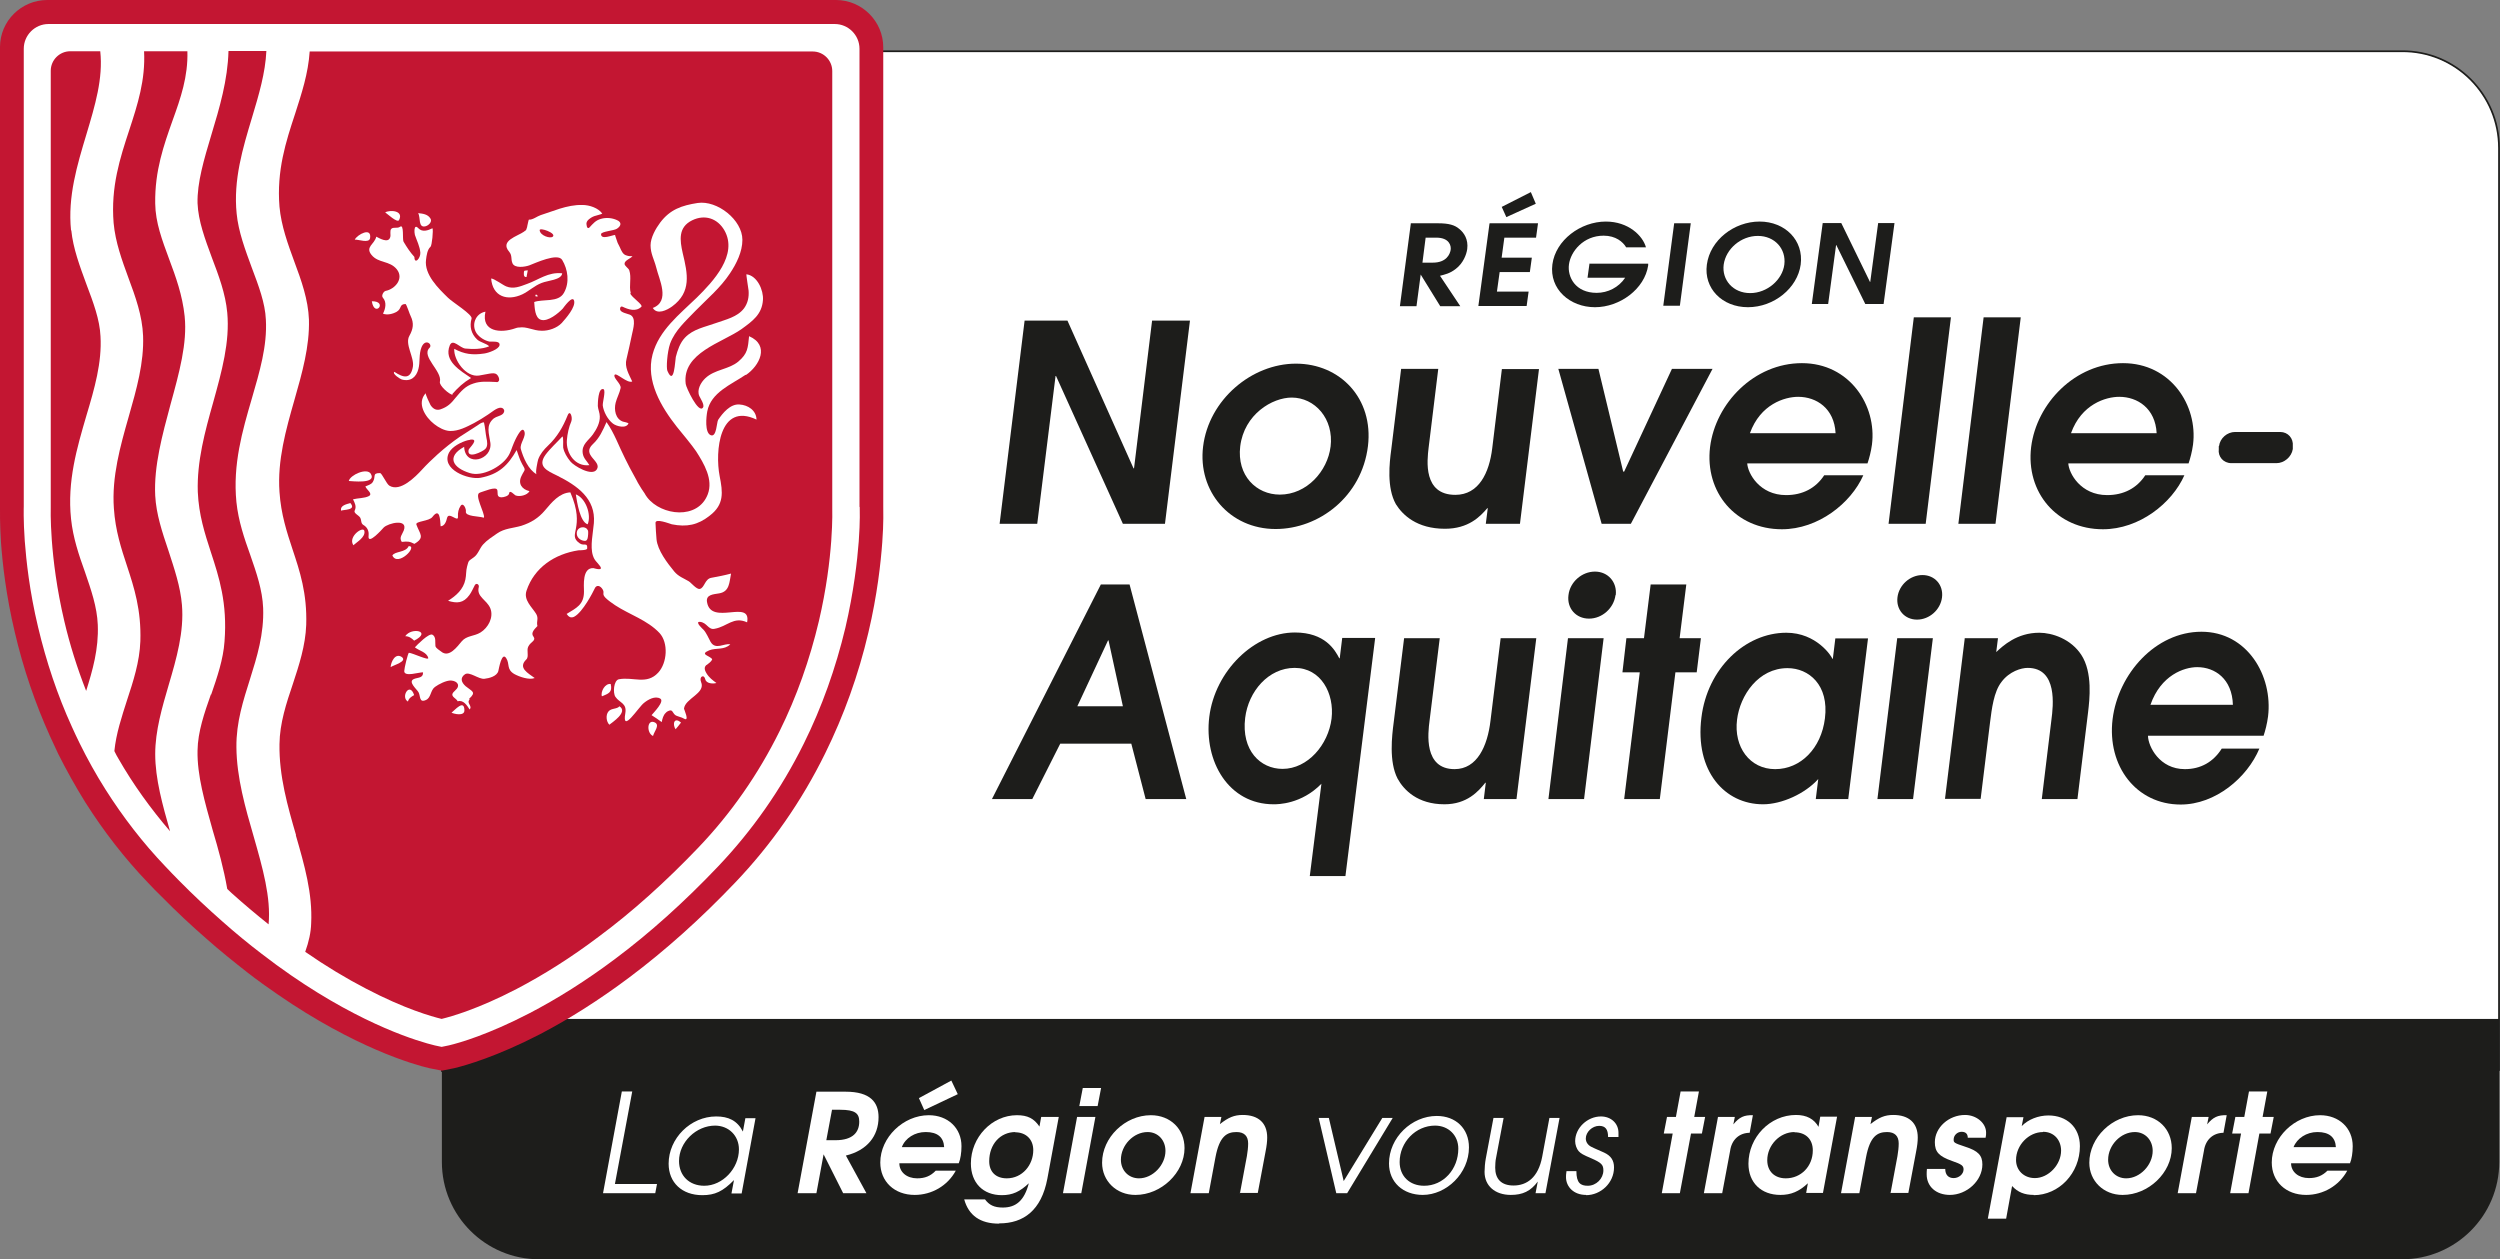
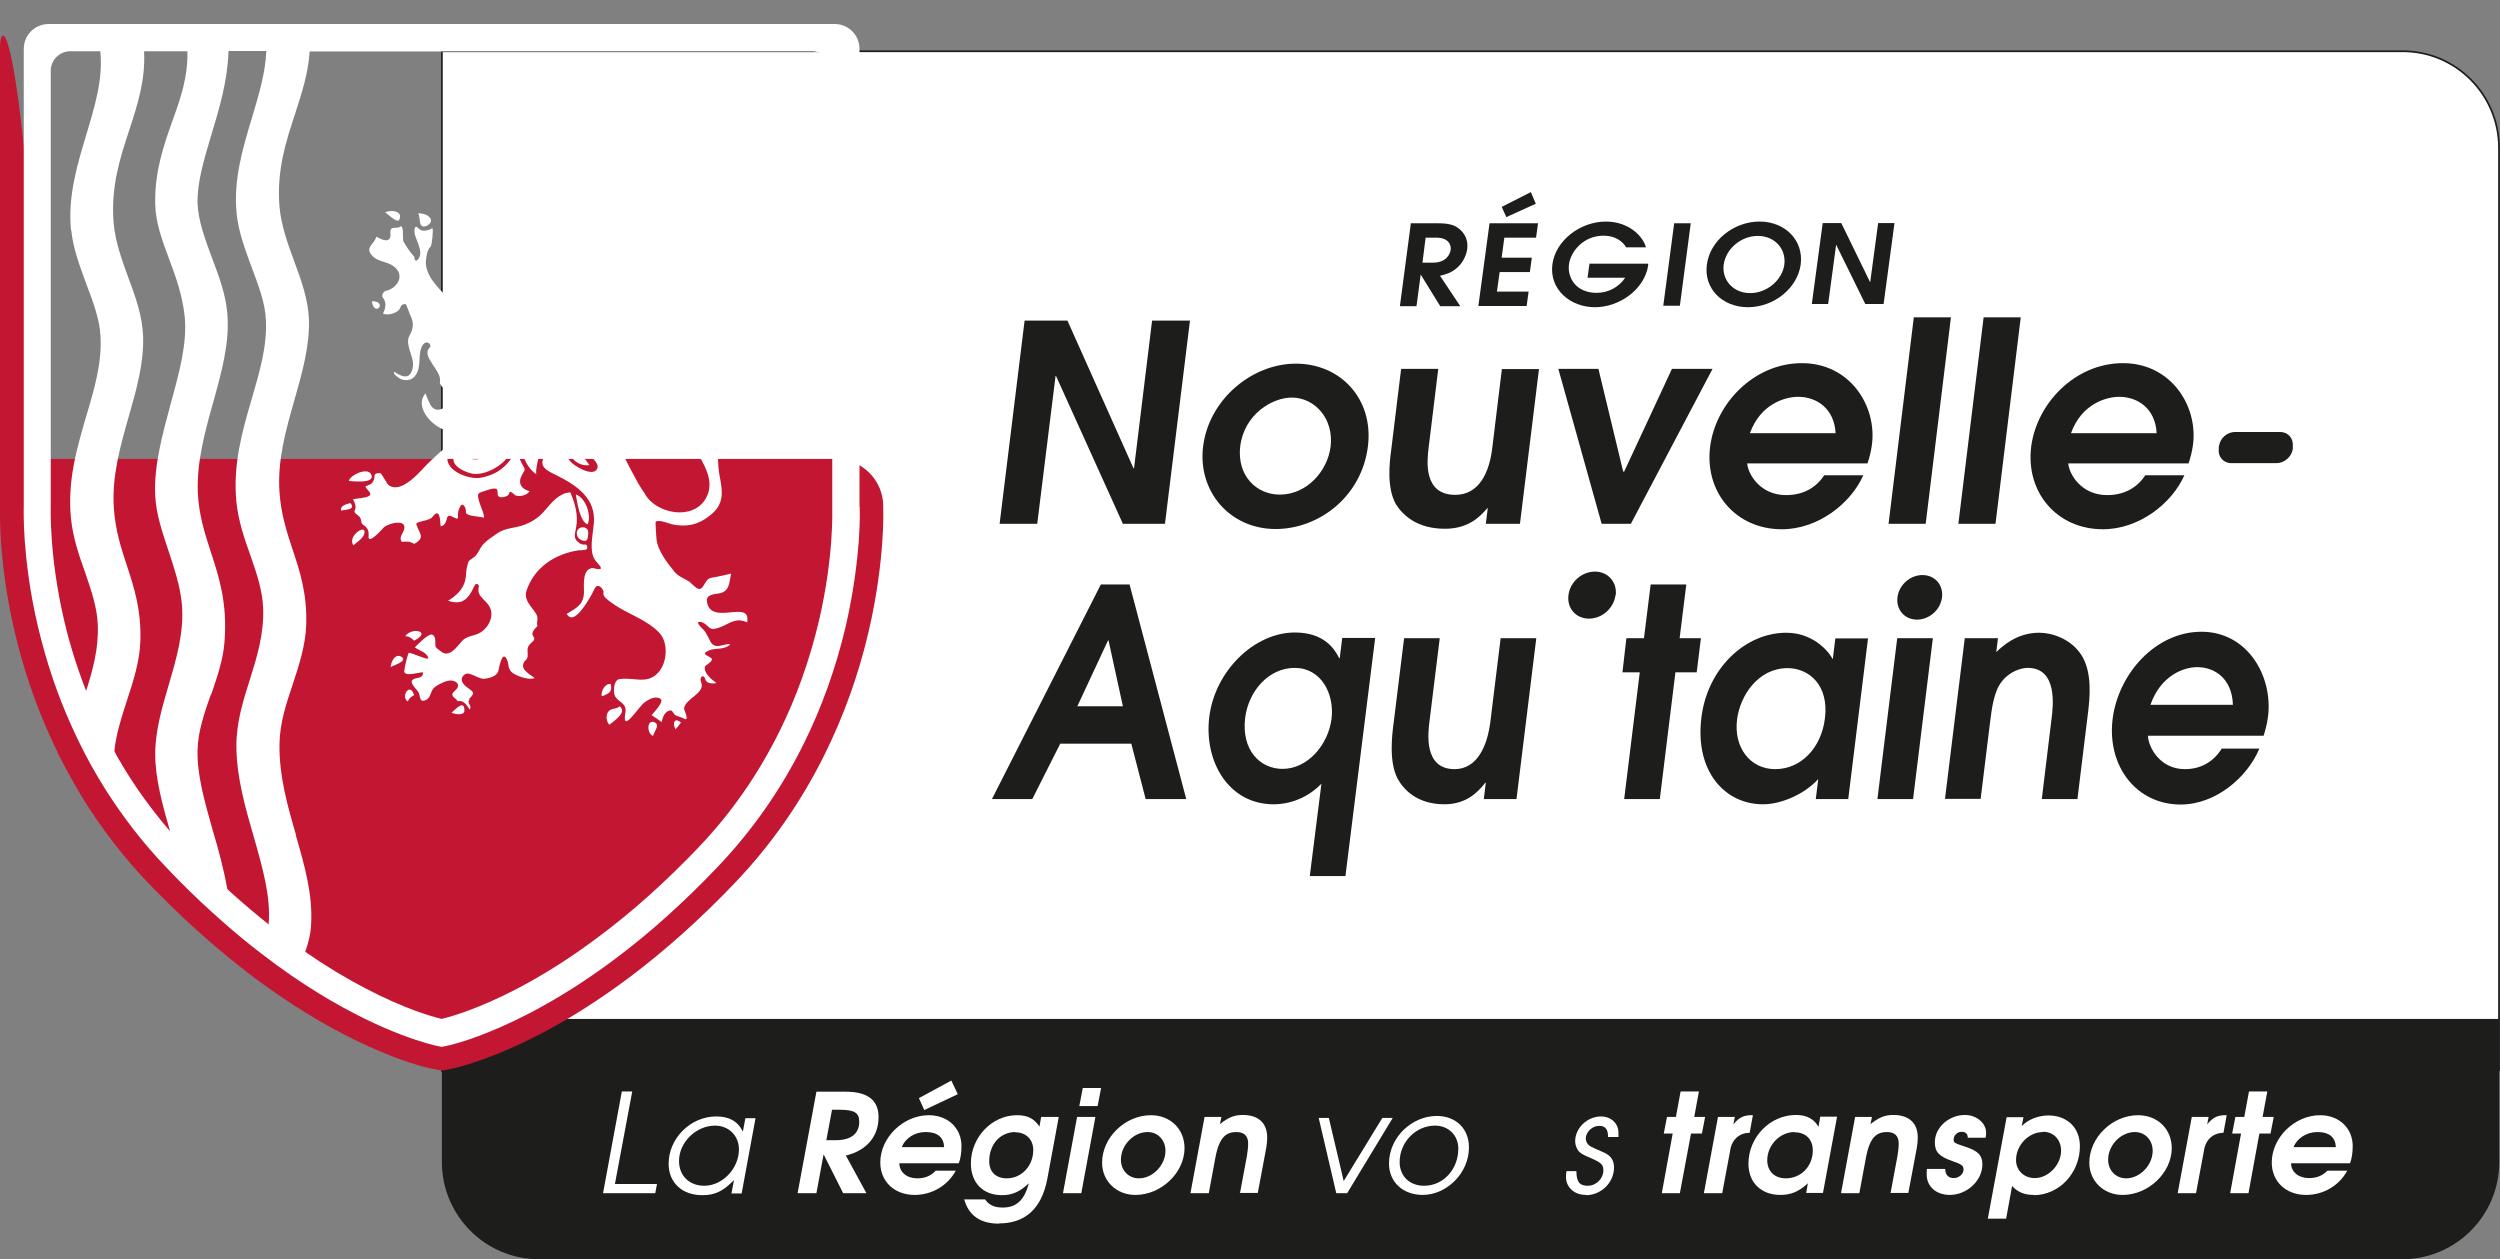
<svg xmlns="http://www.w3.org/2000/svg" id="Calque_2" data-name="Calque 2" viewBox="0 0 100.99 50.87">
  <rect x="0" y="0" width="100.99" height="50.87" fill="#808080" stroke="none" />
  <defs>
    <style>
      .cls-1 {
        fill: none;
        stroke: #1d1d1b;
        stroke-miterlimit: 10;
        stroke-width: .07px;
      }

      .cls-2 {
        fill: #c31632;
      }

      .cls-2, .cls-3, .cls-4 {
        stroke-width: 0px;
      }

      .cls-3 {
        fill: #1d1d1b;
      }

      .cls-4 {
        fill: #fff;
      }
    </style>
  </defs>
  <g id="Calque_1-2" data-name="Calque 1">
    <g>
      <path class="cls-4" d="M100.95,43.26H17.85V2.07h79.17c2.17,0,3.93,1.76,3.93,3.93v37.26Z" />
      <path class="cls-3" d="M57.45,10.61h.43c.55,0,.69-.34.72-.51.03-.18-.06-.5-.58-.5h-.43l-.13,1.02ZM56.99,9.02h1.11c.42,0,.67.07.85.23.19.15.37.42.32.81-.03.22-.16.57-.46.8-.24.19-.45.23-.64.28l.82,1.23h-.81l-.79-1.28h0l-.17,1.28h-.67l.44-3.33Z" />
      <path class="cls-3" d="M60.66,8.36l1.18-.6.2.47-1.19.54-.19-.42ZM60.18,9.02h1.95l-.08.58h-1.28l-.11.81h1.22l-.08.58h-1.22l-.11.79h1.28l-.08.58h-1.95l.45-3.33Z" />
      <path class="cls-3" d="M64.22,10.65h2.36v.07c-.14.95-1.14,1.69-2.15,1.69s-1.85-.73-1.72-1.73c.13-.98,1.14-1.73,2.16-1.73.91,0,1.49.57,1.62,1.04h-.8c-.13-.22-.42-.47-.91-.47-.82,0-1.33.64-1.4,1.16-.07.51.26,1.15,1.12,1.15.45,0,.89-.22,1.15-.61h-1.52l.08-.58Z" />
      <polygon class="cls-3" points="67.63 9.02 67.19 12.35 67.86 12.35 68.3 9.02 67.63 9.02" />
      <path class="cls-3" d="M70.7,11.84c.69,0,1.3-.54,1.38-1.15.08-.64-.39-1.16-1.07-1.16s-1.29.52-1.38,1.16c-.08.62.38,1.15,1.07,1.15M71.08,8.95c1.03,0,1.79.76,1.66,1.74-.13.95-1.08,1.72-2.13,1.72s-1.79-.77-1.66-1.72c.13-.99,1.1-1.74,2.13-1.74" />
      <polygon class="cls-3" points="73.63 9.01 74.38 9.01 75.54 11.39 75.55 11.39 75.87 9.01 76.53 9.01 76.09 12.28 75.35 12.28 74.18 9.9 74.17 9.9 73.85 12.28 73.19 12.28 73.63 9.01" />
      <polygon class="cls-3" points="41.39 12.95 43.12 12.95 45.79 18.92 45.81 18.92 46.54 12.95 48.07 12.95 47.06 21.16 45.36 21.16 42.66 15.19 42.64 15.19 41.9 21.16 40.38 21.16 41.39 12.95" />
      <path class="cls-3" d="M53.75,18.05c.14-1.14-.64-1.99-1.57-1.99-.78,0-1.92.67-2.08,1.97-.14,1.18.65,1.95,1.6,1.95,1.09,0,1.93-.95,2.05-1.94M48.6,18.04c.23-1.89,1.96-3.35,3.75-3.35s3.14,1.41,2.91,3.33c-.25,2.05-1.99,3.35-3.73,3.35-1.86,0-3.15-1.53-2.93-3.33" />
      <path class="cls-3" d="M62.17,14.9l-.77,6.26h-1.38l.08-.63h-.02c-.29.34-.76.83-1.71.83-1.14,0-1.71-.56-1.98-.99-.38-.67-.26-1.68-.19-2.2l.4-3.27h1.5l-.39,3.19c-.06.51-.23,1.9,1.08,1.9.95,0,1.37-.89,1.49-1.88l.39-3.2h1.5Z" />
      <polygon class="cls-3" points="62.95 14.9 64.57 14.9 65.57 19.05 65.61 19.05 67.54 14.9 69.18 14.9 65.88 21.16 64.7 21.16 62.95 14.9" />
      <path class="cls-3" d="M74.15,17.5c-.05-1-.77-1.47-1.51-1.47-.55,0-1.53.3-1.95,1.47h3.46ZM70.58,18.71c.02.41.5,1.29,1.57,1.29.67,0,1.2-.28,1.54-.8h1.58c-.5,1.13-1.82,2.18-3.29,2.18-1.86,0-3.12-1.49-2.9-3.32.22-1.77,1.78-3.39,3.71-3.39s3.03,1.71,2.83,3.29c-.04.29-.11.55-.18.76h-4.86Z" />
      <polygon class="cls-3" points="77.31 12.82 78.81 12.82 77.79 21.16 76.29 21.16 77.31 12.82" />
      <polygon class="cls-3" points="80.13 12.82 81.63 12.82 80.61 21.16 79.11 21.16 80.13 12.82" />
      <path class="cls-3" d="M87.12,17.5c-.05-1-.77-1.47-1.51-1.47-.55,0-1.53.3-1.95,1.47h3.46ZM83.55,18.71c.02.41.5,1.29,1.57,1.29.67,0,1.2-.28,1.54-.8h1.58c-.5,1.13-1.82,2.18-3.29,2.18-1.86,0-3.12-1.49-2.9-3.32.22-1.77,1.78-3.39,3.71-3.39s3.03,1.71,2.83,3.29c-.04.29-.11.55-.18.76h-4.86Z" />
      <path class="cls-3" d="M89.64,18.02c.04-.32.33-.57.65-.57h1.82c.32,0,.54.26.51.57v.12c-.05.32-.35.57-.66.57h-1.82c-.32,0-.55-.26-.51-.57v-.12Z" />
      <path class="cls-3" d="M78.45,24.13c-.06.5-.51.9-1.01.9s-.85-.4-.79-.9c.06-.5.51-.9,1.01-.9s.85.4.79.9" />
      <path class="cls-3" d="M43.52,28.53h1.84l-.58-2.66h-.02l-1.24,2.66ZM44.47,23.61h1.16l2.29,8.67h-1.64l-.58-2.24h-2.87l-1.13,2.24h-1.63l4.4-8.67Z" />
      <path class="cls-3" d="M51.81,31.06c1.02,0,1.85-.98,1.98-2.03.12-1.02-.43-2.05-1.49-2.05s-1.87.95-2,2.02c-.16,1.31.61,2.06,1.51,2.06M55.55,25.78l-1.2,9.61h-1.44l.47-3.73c-.81.83-1.76.83-1.93.83-1.82,0-2.82-1.73-2.6-3.53.23-1.86,1.82-3.41,3.46-3.41,1.22,0,1.62.71,1.79,1.04h.02l.1-.82h1.32Z" />
      <path class="cls-3" d="M62.06,25.78l-.8,6.5h-1.32l.08-.66h-.02c-.28.35-.74.87-1.65.87-1.09,0-1.64-.58-1.89-1.03-.36-.69-.23-1.74-.16-2.28l.42-3.4h1.44l-.41,3.32c-.07.53-.24,1.97,1.01,1.97.91,0,1.33-.93,1.45-1.96l.41-3.33h1.44Z" />
      <polygon class="cls-3" points="66.24 27.16 65.54 27.16 65.7 25.78 66.41 25.78 66.68 23.61 68.12 23.61 67.85 25.78 68.71 25.78 68.54 27.16 67.68 27.16 67.05 32.28 65.61 32.28 66.24 27.16" />
      <path class="cls-3" d="M72.21,26.99c-1.18,0-1.92,1.1-2.04,2.08-.14,1.1.51,2,1.54,2s1.86-.84,2.01-2.05c.17-1.35-.65-2.03-1.51-2.03M74.67,32.28h-1.32l.1-.81c-.53.59-1.47,1.02-2.23,1.02-1.55,0-2.76-1.34-2.49-3.5.24-1.99,1.77-3.43,3.43-3.43,1.22,0,1.83.95,1.86,1.05h.02l.1-.82h1.32l-.8,6.5Z" />
      <path class="cls-3" d="M79.38,25.78h1.33l-.07.56c.27-.25.83-.78,1.74-.78.52,0,1.28.25,1.7.9.46.71.33,1.8.27,2.31l-.43,3.51h-1.44l.39-3.21c.07-.54.26-2.09-.96-2.09-.26,0-.74.14-1.06.57-.31.4-.39,1.08-.46,1.63l-.38,3.09h-1.44l.8-6.5Z" />
      <path class="cls-3" d="M90.2,28.47c-.03-1.04-.72-1.52-1.44-1.52-.53,0-1.47.32-1.89,1.52h3.32ZM86.77,29.73c.01.42.46,1.34,1.49,1.34.64,0,1.15-.29,1.49-.83h1.52c-.49,1.17-1.77,2.26-3.18,2.26-1.79,0-2.98-1.55-2.75-3.45.23-1.84,1.74-3.53,3.59-3.53s2.89,1.78,2.69,3.42c-.04.3-.11.57-.18.78h-4.67Z" />
-       <polygon class="cls-3" points="62.55 32.28 63.99 32.28 64.78 25.78 63.34 25.78 62.55 32.28" />
      <path class="cls-3" d="M65.26,24.04c-.07.53-.54.95-1.07.95s-.9-.42-.83-.95c.06-.53.54-.95,1.07-.95s.9.43.84.95" />
      <polygon class="cls-3" points="75.84 32.28 77.28 32.28 78.08 25.78 76.64 25.78 75.84 32.28" />
      <path class="cls-3" d="M97.02,50.87H21.78c-2.17,0-3.93-1.76-3.93-3.93v-5.78h83.11v5.78c0,2.17-1.76,3.93-3.93,3.93" />
      <polygon class="cls-4" points="24.36 48.2 25.12 44.09 25.54 44.09 24.84 47.83 26.54 47.83 26.47 48.2 24.36 48.2" />
      <path class="cls-4" d="M29.55,48.2l.1-.53c-.45.46-.77.61-1.28.61-.82,0-1.36-.51-1.36-1.27,0-1.03.89-1.91,1.92-1.91.49,0,.85.16,1.08.61l.1-.54h.41l-.56,3.04h-.41ZM28.89,45.47c-.77,0-1.46.67-1.46,1.43,0,.59.41,1,1.02,1,.74,0,1.4-.7,1.4-1.47,0-.55-.41-.96-.97-.96" />
      <path class="cls-4" d="M34.06,48.2l-.79-1.57-.29,1.57h-.76l.76-4.1h1.18c1,0,1.33.43,1.33,1.03,0,.76-.46,1.34-1.32,1.55l.83,1.52h-.94ZM33.95,44.83h-.34l-.23,1.23h.37c.72,0,.96-.34.96-.75,0-.33-.16-.48-.77-.48" />
      <path class="cls-4" d="M36.33,46.99c0,.36.3.61.72.61.31,0,.54-.09.75-.31h.81c-.33.61-.97.98-1.66.98-.82,0-1.39-.54-1.39-1.31,0-1.01.93-1.91,1.96-1.91.77,0,1.32.52,1.32,1.25,0,.27-.04.52-.11.69h-2.38ZM37.39,45.73c-.43,0-.82.24-.96.61h1.71c-.02-.4-.27-.61-.74-.61M37.34,44.85l-.22-.49,1.31-.71.26.55-1.35.64Z" />
      <path class="cls-4" d="M40.35,49.43c-.75,0-1.22-.33-1.4-.98h.84c.17.23.37.33.72.33.53,0,.87-.28,1.05-.98-.36.34-.66.48-1.09.48-.76,0-1.25-.5-1.25-1.28,0-1.06.85-1.95,1.86-1.95.43,0,.69.13.91.46l.07-.39h.71l-.46,2.49c-.24,1.29-.97,1.81-1.94,1.81M41.02,45.73c-.61,0-1.06.49-1.06,1.18,0,.43.27.69.71.69.63,0,1.07-.54,1.07-1.14,0-.43-.29-.72-.73-.72" />
      <path class="cls-4" d="M43.68,48.2h-.74l.57-3.08h.74l-.57,3.08ZM44.34,44.68h-.74l.14-.73h.74l-.14.73Z" />
      <path class="cls-4" d="M45.86,48.27c-.76,0-1.34-.56-1.34-1.3,0-1.02.93-1.92,1.97-1.92.79,0,1.36.56,1.36,1.33,0,.99-.94,1.89-1.98,1.89M46.36,45.73c-.57,0-1.08.53-1.08,1.12,0,.43.31.75.73.75.56,0,1.07-.54,1.07-1.11,0-.43-.3-.76-.72-.76" />
      <path class="cls-4" d="M50.09,48.2l.28-1.5c.03-.18.05-.35.05-.51,0-.3-.16-.46-.47-.46-.39,0-.69.17-.85,1.02l-.27,1.45h-.74l.57-3.08h.68l-.06.29c.34-.27.58-.37.92-.37.63,0,.99.32.99.91,0,.16-.02.34-.07.59l-.31,1.65h-.74Z" />
      <polygon class="cls-4" points="54.42 48.2 53.98 48.2 53.27 45.16 53.68 45.16 54.28 47.71 55.84 45.16 56.26 45.16 54.42 48.2" />
      <path class="cls-4" d="M57.48,48.27c-.81,0-1.37-.52-1.37-1.27,0-1.05.92-1.92,1.93-1.92.77,0,1.3.51,1.3,1.27,0,1.05-.91,1.92-1.87,1.92M57.97,45.47c-.78,0-1.43.67-1.43,1.47,0,.57.4.96.99.96.77,0,1.38-.66,1.38-1.5,0-.54-.4-.93-.94-.93" />
-       <path class="cls-4" d="M62.44,48.2h-.41l.09-.47c-.29.39-.61.54-1.09.54-.64,0-1.06-.37-1.06-.93,0-.16.02-.38.05-.54l.31-1.64h.41l-.31,1.64c-.02.07-.03.29-.03.37,0,.45.24.72.74.72.53,0,1-.31,1.16-1.17l.29-1.56h.41l-.57,3.04Z" />
      <path class="cls-4" d="M64.07,48.27c-.5,0-.81-.33-.81-.72,0-.06,0-.11.02-.24h.4c0,.48.17.59.46.59.34,0,.63-.29.63-.62,0-.23-.08-.31-.49-.49-.33-.14-.42-.19-.51-.29-.08-.09-.14-.26-.14-.4,0-.54.5-1,1.04-1,.41,0,.71.28.71.66,0,.04,0,.1,0,.17h-.42c0-.31-.11-.45-.36-.45-.28,0-.54.25-.54.51,0,.14.08.26.21.33.07.04.17.08.53.24.28.13.4.32.4.6,0,.63-.54,1.12-1.13,1.12" />
      <polygon class="cls-4" points="68.75 45.79 68.31 45.79 67.86 48.2 67.13 48.2 67.57 45.79 67.21 45.79 67.34 45.12 67.7 45.12 67.89 44.09 68.63 44.09 68.44 45.12 68.88 45.12 68.75 45.79" />
      <path class="cls-4" d="M70.69,45.76c-.43,0-.74.28-.8.73l-.32,1.71h-.74l.57-3.08h.68l-.06.3c.24-.29.43-.38.79-.37l-.13.71Z" />
      <path class="cls-4" d="M72.96,48.2l.07-.4c-.35.33-.68.47-1.11.47-.78,0-1.29-.5-1.29-1.26,0-1.07.87-1.97,1.92-1.97.43,0,.73.16.91.48l.07-.41h.68l-.57,3.08h-.68ZM72.49,45.73c-.59,0-1.1.53-1.1,1.14,0,.44.29.73.75.73.61,0,1.09-.48,1.09-1.13,0-.45-.29-.73-.74-.73" />
      <path class="cls-4" d="M76.37,48.2l.28-1.5c.03-.18.05-.35.05-.51,0-.3-.16-.46-.47-.46-.39,0-.69.17-.85,1.02l-.27,1.45h-.74l.57-3.08h.68l-.06.29c.34-.27.58-.37.92-.37.63,0,.99.32.99.91,0,.16-.02.34-.07.59l-.31,1.65h-.74Z" />
      <path class="cls-4" d="M78.77,48.27c-.56,0-.94-.34-.94-.83,0-.06,0-.13.01-.22h.74c0,.24.13.37.34.37s.4-.16.4-.35c0-.15-.08-.21-.46-.34-.54-.19-.7-.37-.7-.76,0-.59.56-1.1,1.22-1.1.46,0,.85.33.85.71,0,.06,0,.13-.02.21h-.72c0-.16-.09-.24-.25-.24-.17,0-.32.14-.32.31,0,.12,0,.14.46.29.53.17.7.35.7.72,0,.65-.62,1.23-1.32,1.23" />
      <path class="cls-4" d="M82.16,48.27c-.38,0-.65-.11-.88-.36l-.24,1.32h-.74l.76-4.1h.68l-.07.36c.26-.27.67-.43,1.08-.43.73,0,1.27.47,1.27,1.24,0,1.09-.84,1.98-1.87,1.98M82.53,45.73c-.58,0-1.09.53-1.09,1.13,0,.42.32.73.76.73.55,0,1.06-.54,1.06-1.11,0-.41-.27-.76-.73-.76" />
      <path class="cls-4" d="M85.74,48.27c-.76,0-1.34-.56-1.34-1.3,0-1.02.93-1.92,1.97-1.92.79,0,1.36.56,1.36,1.33,0,.99-.94,1.89-1.98,1.89M86.24,45.73c-.57,0-1.08.53-1.08,1.12,0,.43.31.75.73.75.56,0,1.07-.54,1.07-1.11,0-.43-.3-.76-.72-.76" />
      <path class="cls-4" d="M89.83,45.76c-.43,0-.74.28-.8.73l-.32,1.71h-.74l.57-3.08h.68l-.06.3c.24-.29.43-.38.79-.37l-.13.71Z" />
      <polygon class="cls-4" points="91.72 45.79 91.27 45.79 90.83 48.2 90.09 48.2 90.53 45.79 90.17 45.79 90.3 45.12 90.66 45.12 90.85 44.09 91.59 44.09 91.4 45.12 91.85 45.12 91.72 45.79" />
      <path class="cls-4" d="M92.55,46.99c0,.35.3.6.72.6.31,0,.54-.09.75-.3h.8c-.33.61-.97.98-1.66.98-.82,0-1.39-.54-1.39-1.31,0-1.01.93-1.91,1.95-1.91.77,0,1.32.52,1.32,1.25,0,.27-.04.52-.11.69h-2.38ZM93.61,45.73c-.43,0-.82.25-.96.61h1.71c-.02-.4-.27-.61-.74-.61" />
      <path class="cls-1" d="M100.95,43.26H17.85V2.07h79.17c2.17-.02,3.93,1.74,3.93,3.91v37.28Z" />
-       <path class="cls-2" d="M35.68,20.45V1.91c0-1.05-.86-1.91-1.91-1.91H1.91C.86,0,0,.85,0,1.9v18.54c0,.17-.01.68.04,1.47.06.83.2,2.13.56,3.64.34,1.45.82,2.86,1.42,4.19.11.24.22.47.33.71.33.66.7,1.32,1.09,1.95.74,1.17,1.59,2.27,2.54,3.26.19.2.37.39.56.57.59.6,1.2,1.17,1.81,1.7.53.47,1.09.92,1.64,1.35.41.32.83.62,1.24.9,3.09,2.13,5.46,2.82,6.11,2.97l.51.1.5-.1c.46-.11,1.72-.47,3.46-1.37,1.19-.62,2.4-1.39,3.59-2.28,1.47-1.1,2.91-2.39,4.3-3.85,1.46-1.53,2.68-3.28,3.63-5.21.76-1.54,1.35-3.18,1.75-4.89.36-1.52.5-2.82.56-3.64.06-.8.04-1.32.04-1.47" />
+       <path class="cls-2" d="M35.68,20.45c0-1.05-.86-1.91-1.91-1.91H1.91C.86,0,0,.85,0,1.9v18.54c0,.17-.01.68.04,1.47.06.83.2,2.13.56,3.64.34,1.45.82,2.86,1.42,4.19.11.24.22.47.33.71.33.66.7,1.32,1.09,1.95.74,1.17,1.59,2.27,2.54,3.26.19.2.37.39.56.57.59.6,1.2,1.17,1.81,1.7.53.47,1.09.92,1.64,1.35.41.32.83.62,1.24.9,3.09,2.13,5.46,2.82,6.11,2.97l.51.1.5-.1c.46-.11,1.72-.47,3.46-1.37,1.19-.62,2.4-1.39,3.59-2.28,1.47-1.1,2.91-2.39,4.3-3.85,1.46-1.53,2.68-3.28,3.63-5.21.76-1.54,1.35-3.18,1.75-4.89.36-1.52.5-2.82.56-3.64.06-.8.04-1.32.04-1.47" />
      <path class="cls-4" d="M34.72,20.47V1.97c0-.55-.45-1-1-1H1.96c-.55,0-1,.45-1,1v18.49s-.02.54.04,1.39c.06.79.19,2.03.54,3.49.33,1.39.78,2.74,1.36,4.01.1.23.21.45.32.68.31.63.66,1.26,1.04,1.86.71,1.12,1.52,2.17,2.42,3.11.18.19.36.38.54.56.58.59,1.17,1.14,1.76,1.66.52.46,1.05.9,1.59,1.31.4.31.8.6,1.19.87,2.96,2.04,5.18,2.68,5.8,2.83l.28.06.29-.06c.43-.1,1.6-.44,3.24-1.29,1.14-.59,2.31-1.33,3.46-2.19,1.42-1.06,2.82-2.32,4.17-3.74,1.39-1.46,2.56-3.13,3.47-4.97.73-1.47,1.29-3.05,1.68-4.68.34-1.46.48-2.7.54-3.49.06-.82.04-1.31.04-1.38M7.46,12.79h0c.11,1.07-.22,2.27-.57,3.54-.33,1.23-.68,2.5-.62,3.69.04.75.28,1.47.54,2.24.23.71.48,1.44.54,2.18.09,1.08-.22,2.16-.53,3.21-.27.92-.55,1.87-.55,2.81,0,1.01.3,2.07.6,3.12-.78-.91-1.49-1.89-2.09-2.94-.05-.08-.09-.16-.13-.24l-.03-.06c.07-.71.3-1.39.51-2.05.25-.76.51-1.55.54-2.39.04-1.26-.25-2.16-.54-3.04-.23-.7-.47-1.42-.53-2.33-.09-1.27.26-2.51.6-3.7.32-1.12.62-2.18.58-3.26-.03-.81-.31-1.59-.59-2.34-.26-.71-.53-1.45-.6-2.22-.12-1.46.26-2.63.63-3.75.34-1.04.66-2.03.6-3.19h1.75c.03,1.02-.27,1.89-.6,2.8-.35.99-.72,2.02-.7,3.35.01.77.28,1.48.56,2.24.27.72.54,1.46.63,2.32M2.88,9.3h0c.07.73.35,1.47.61,2.18.28.74.54,1.43.57,2.11.06,1.06-.24,2.1-.57,3.2-.38,1.3-.78,2.65-.62,4.17.08.77.32,1.47.56,2.14.25.73.49,1.41.52,2.14.04.98-.21,1.84-.47,2.67-.36-.92-.66-1.87-.88-2.81-.62-2.63-.55-4.59-.55-4.62V2.86c0-.44.36-.79.79-.79h1.21c.12,1.1-.21,2.19-.56,3.36-.37,1.23-.76,2.51-.62,3.88M8.53,28.06c.24-.7.49-1.42.54-2.15.12-1.55-.22-2.59-.55-3.6-.25-.77-.49-1.51-.53-2.44-.04-1.23.29-2.44.62-3.61.35-1.26.68-2.45.57-3.63-.07-.77-.35-1.51-.62-2.22-.28-.76-.55-1.48-.58-2.2-.02-.83.26-1.77.56-2.77.33-1.09.66-2.21.69-3.38h1.53c-.04.88-.3,1.76-.58,2.69-.37,1.23-.76,2.51-.62,3.88.07.73.35,1.47.61,2.18.28.74.54,1.43.57,2.1.06,1.06-.25,2.1-.57,3.2-.38,1.3-.77,2.65-.62,4.17.08.77.32,1.47.56,2.14.25.72.49,1.41.52,2.14.04,1.05-.25,1.98-.53,2.87-.27.86-.56,1.74-.55,2.75.01,1.23.36,2.45.7,3.62.36,1.26.7,2.45.6,3.54-.5-.4-1-.82-1.49-1.26l-.18-.17c-.14-.81-.36-1.61-.59-2.38-.32-1.14-.63-2.21-.61-3.21.01-.76.28-1.53.54-2.27M11.96,33.74c-.34-1.17-.69-2.39-.67-3.68.01-.85.28-1.66.54-2.43.25-.76.51-1.55.54-2.39.04-1.27-.26-2.17-.55-3.04-.23-.7-.47-1.42-.53-2.33-.09-1.27.26-2.51.6-3.7.32-1.12.62-2.18.59-3.26-.03-.81-.31-1.59-.59-2.34-.26-.71-.53-1.45-.6-2.22-.12-1.46.26-2.63.63-3.75.27-.84.53-1.63.59-2.52h20.32c.44,0,.79.36.79.79v17.64c0,.08.07,1.97-.54,4.58-.37,1.56-.9,3.06-1.59,4.45-.86,1.74-1.96,3.32-3.28,4.7-1.31,1.37-2.66,2.59-4.04,3.61-1.1.83-2.21,1.53-3.3,2.1-1.56.81-2.62,1.11-3.03,1.21-.41-.1-1.48-.4-3.05-1.22-.81-.42-1.64-.92-2.46-1.49.15-.42.23-.79.24-1.15.06-1.2-.27-2.35-.62-3.56" />
      <path class="cls-4" d="M23.74,21.41s0,0,0,0c-.02-.04-.05-.06-.06-.07-.13-.09-.36-.03-.38.17-.02.19.13.32.31.34.1.01.13-.08.14-.18.01-.07.01-.13.01-.17,0,0,0-.07-.02-.09" />
      <path class="cls-4" d="M23.26,19.97c.05.31.17,1.12.48,1.21.16-.39-.08-1.06-.48-1.21" />
      <path class="cls-4" d="M17.19,9.14c.12-.03.28-.18.2-.31-.11-.18-.31-.2-.5-.22.11.17-.01.61.3.53" />
-       <path class="cls-4" d="M14.95,9.62c.07-.46-.51-.15-.62.06.16-.01.58.16.62-.06" />
      <path class="cls-4" d="M16.12,8.89c.2-.39-.37-.42-.56-.31.08.05.49.44.56.31" />
      <path class="cls-4" d="M15.02,12.17c.11.69.67-.01,0,0" />
      <path class="cls-4" d="M18.27,15.92c.24-.27.44-.46.76-.65-.42-.29-1.12-.68-.86-1.32.12-.29.41.11.63.13.3.03.67.03.96-.09-.09-.11-.37-.16-.49-.28-.24-.23-.31-.53-.22-.84.05-.16-.77-.66-.95-.84-.39-.38-.97-.94-.89-1.54.02-.16.05-.41.18-.52.06-.05.12-.68.08-.75-.18.09-.41.17-.57,0-.2-.21-.16.21-.14.27.08.24.2.46.22.72.01.23-.24.49-.24.17-.18-.2-.31-.4-.44-.62-.05-.09.03-.73-.14-.6-.11.08-.26,0-.35.08-.08.08-.01.25-.05.35-.08.25-.44.03-.56-.03-.07.31-.46.41-.19.74.28.34.73.22,1.02.58.3.38-.08.8-.45.87-.09.02-.19.2-.11.28.16.18.1.45,0,.64.17.07.41.01.56-.08.21-.13.09-.3.35-.31.04,0,.18.45.21.49.14.29.1.52-.05.79-.2.34.2.87.14,1.25-.09.52-.37.46-.75.21-.1.08.25.3.3.31.37.1.59-.11.67-.42.08-.29.01-.59.13-.89.16-.37.46-.1.32.03-.35.35.52.94.42,1.37-.04.15.38.52.52.53" />
      <path class="cls-4" d="M14.98,19.14c-.16-.26-.84.05-.89.29.09,0,1.14.14.89-.29" />
      <path class="cls-4" d="M14.72,21.45c-.04-.21-.65.21-.46.55,0,0,.02.02.01.03.14-.13.5-.33.45-.58" />
-       <path class="cls-4" d="M16.51,22.06c-.12.27-.56.2-.66.38.22.48,1.05-.39.66-.38" />
      <path class="cls-4" d="M13.78,20.63c.09-.05.64-.01.37-.31-.14.05-.42.09-.37.31" />
      <path class="cls-4" d="M19.41,19.89c.1-.02.64-.27.68-.09.03.12-.04.28.16.29.1,0,.31-.05.32-.17.02-.15.22.08.25.09.16.07.48,0,.57-.17-.31-.07-.48-.31-.32-.62.13-.28.19-.19.02-.48-.1-.18-.15-.37-.22-.56-.35.62-.72.98-1.46,1.12-.49.09-1.62-.34-1.27-1.02.13-.24.49-.43.77-.5,0,0,0,0,.01,0,.03,0,.05-.01.08-.02.39-.05-.06.35-.07.41-.08.4.57.07.67-.03.12-.11.08-.32.05-.45-.04-.21-.05-.42-.1-.63-.09,0-.17.06-.24.11-.24.16-.49.31-.73.47-.32.22-.62.46-.91.72-.22.2-.43.4-.63.62-.25.27-.87.91-1.31.64-.12-.07-.3-.51-.38-.51-.33,0-.15.14-.29.36-.07.11-.2.13-.3.18.04.13.32.29.14.39-.17.09-.45.08-.64.13.07.14.15.29.07.45-.06.11.16.19.22.29.06.11.02.22.12.29.16.09.24.24.22.43-.06.45.59-.3.61-.32.18-.18,1-.38.81.12-.06.16-.2.28-.08.46.23-.02.3-.03.51.08.44-.26.22-.39.08-.78-.05-.14.52-.13.65-.31.3-.39.31.11.33.38.17-.01.23-.21.26-.34.07-.27.46.21.44-.05-.01-.16.02-.31.11-.44.11-.15.23.14.21.23-.04.21.54.19.71.25,0,0,.01,0,.02,0,.05-.17-.42-.95-.16-1.01" />
      <path class="cls-4" d="M16.73,25.88c.74-.38-.11-.56-.36-.18.15,0,.26.08.36.18" />
      <path class="cls-4" d="M18.76,28.7c0-.48-.4,0-.52.09.1.05.52.15.52-.09" />
      <path class="cls-4" d="M15.78,26.95c.11-.08.69-.23.45-.41-.27-.18-.44.21-.45.41" />
      <path class="cls-4" d="M16.48,28.34c.03-.13.14-.2.25-.26-.18-.56-.56.09-.25.26" />
      <path class="cls-4" d="M18.95,28.23c.3-.28.13-.29-.14-.51-.18-.16-.23-.34-.03-.48.18-.13.56.21.79.18.19-.02.5-.1.56-.31.02-.08.14-.81.32-.52.15.23,0,.45.33.64.2.11.6.25.82.16-.27-.2-.69-.41-.34-.75.12-.11,0-.37.08-.52.1-.21.34-.23.2-.42-.11-.15.08-.31.17-.41-.05-.19.06-.3-.05-.49-.17-.28-.52-.56-.39-.94.31-.93,1.13-1.48,2.1-1.63.05,0,.34,0,.35-.07.02-.27-.13-.09-.3-.21-.54-.37.26-.58-.38-2.06-.44.02-.75.4-1.02.72-.27.32-.56.5-.96.63-.34.1-.68.1-.98.31-.2.14-.41.27-.57.45-.14.16-.2.4-.38.52-.22.16-.19.11-.26.36-.05.18-.03.35-.07.53-.08.4-.38.66-.7.86.36.11.62.1.86-.23.09-.12.15-.27.22-.4.06-.11.19-.03.16.08-.1.39.33.51.47.86.14.36-.09.78-.4.97-.26.16-.56.12-.76.36-.18.21-.51.68-.83.41-.06-.05-.21-.13-.23-.22-.02-.14.04-.37-.12-.46-.14-.08-.63.42-.71.51.17.14.48.19.54.43.03.12-.63-.2-.78-.21-.04,0-.19.63-.19.74,0,.25.6.04.76.05.01.24-.21.2-.37.27-.26.11.13.42.19.54.08.15.02.43.29.31.22-.09.18-.39.37-.53.15-.11.46-.27.65-.26.27.02.39.21.17.4-.28.24.02.28.1.44.23-.07.38.17.48.33h0c.13-.14-.14-.26,0-.4" />
      <path class="cls-4" d="M24.61,29.28c.12-.1.78-.52.41-.75-.08.12-.33.07-.44.21-.12.14-.09.42.04.54" />
      <path class="cls-4" d="M26.42,29.17c-.29-.1-.3.45-.04.56.05-.2.31-.46.04-.56" />
      <path class="cls-4" d="M24.67,27.63c-.23-.03-.41.3-.36.5,0-.03.02,0,0,0,.27-.11.44-.16.36-.5" />
      <path class="cls-4" d="M27.51,29.19c-.27-.24-.36.05-.22.27.08-.09.15-.18.22-.27" />
      <path class="cls-4" d="M30.13,15.15c.55-.37.98-1.2.13-1.57-.05.48-.05.7-.44,1.03-.39.32-.95.31-1.33.67-.18.17-.35.47-.24.72.04.09.22.35.15.46-.18.28-.69-.82-.7-.95-.16-1.26,1.49-1.67,2.26-2.22.44-.32.82-.59.86-1.17.03-.39-.23-.99-.67-1.04-.01,0,.08.59.09.66.02.26-.03.5-.18.71-.27.36-.75.46-1.14.6-.44.16-.92.24-1.25.59-.2.21-.3.51-.37.78-.03.13-.06,1.21-.34.56-.05-.12-.01-.75.11-1.1.2-.54.64-.92,1.02-1.32.49-.5,1.01-.93,1.4-1.52.26-.39.5-.87.5-1.35,0-.81-1.02-1.61-1.81-1.49-.64.1-1.11.26-1.51.79-.18.24-.39.61-.39.92,0,.34.15.58.23.9.11.47.58,1.36-.14,1.63.18.29.57.09.78-.06.79-.58.63-1.32.43-2.15-.12-.53-.19-1.05.38-1.33.51-.25,1.02-.08,1.3.4.57.99-.46,2.08-1.11,2.72-.7.68-1.53,1.32-1.79,2.3-.28,1.07.35,2.12.98,2.92.14.17.65.79.78.99.32.5.7,1.14.47,1.74-.4,1.04-1.87.86-2.44.13-.04-.05-.07-.1-.1-.15,0,0,0,0,0,0,0,0,0-.01-.01-.02-.08-.11-.15-.22-.22-.34-.04-.06-.07-.12-.1-.18-.02-.04-.04-.07-.06-.11-.15-.27-.29-.53-.41-.78-.24-.47-.44-1.04-.75-1.47-.15.34-.28.64-.55.89-.48.45.37.68.16,1.02-.19.31-.94-.15-1.07-.32-.13-.16-.25-.35-.29-.56-.01-.07.02-.42-.03-.45-.22.24-.5.49-.69.75-.33.47.08.64.47.83.82.41,1.57.93,1.49,1.92-.03.38-.16.94-.04,1.31.07.22.17.26.29.43.15.22-.25.08-.27.08-.46-.02-.38.71-.38.95,0,.53-.31.66-.7.9l.03.04s.05.08.14.1c0,0,0,0,0,0,.04,0,.09,0,.14-.03h0c.34-.18.76-1,.81-1.11.08-.21.25-.14.34.02.08.15-.05.16.11.33.11.11.26.21.39.3.58.38,1.3.6,1.79,1.12.37.4.31,1.21-.05,1.6-.47.51-1.01.16-1.59.27-.21.04-.25.55-.14.71.17.25.47.25.4.66-.15.86.53-.25.76-.42.16-.13.44-.29.65-.17.19.11-.27.57-.35.67.14.09.28.18.41.28.03-.14.06-.28.17-.38,0,0,0,0,.01-.01.01-.01.03-.03.05-.04.22-.12.19.04.31.14.07.06.27.09.36.15.24.14,0-.38,0-.4.04-.42.89-.62.69-1.08-.09-.22.12-.33.17-.11.04.18.32.19.45.15-.15-.11-.3-.22-.4-.39-.11-.18-.08-.27,0-.34,0,0,0,0,.01,0,.08-.07.18-.12.22-.23-.1-.15-.53-.19-.12-.36.28-.11.6,0,.85-.24-.24-.06-.6.25-.8-.11-.09-.16-.16-.35-.29-.49,0,0-.36-.32-.14-.31.29.02.34.34.6.28.51-.09.76-.51,1.31-.26.18-.96-1.46.16-1.62-.82-.05-.3.25-.31.49-.35.43-.07.41-.46.48-.79,0,0,0-.01,0-.01-.26.07-.52.12-.79.17-.27.04-.28.41-.47.45-.13.03-.35-.25-.45-.31-.22-.13-.41-.19-.58-.39-.28-.34-.68-.86-.72-1.31-.02-.22-.03-.43-.04-.65-.02-.21.58.03.66.05.6.12,1.05.03,1.53-.35.59-.45.53-.94.4-1.6-.19-.98-.02-3,1.49-2.28-.01-.37-.34-.59-.69-.61-.37-.03-.68.35-.86.62-.06.09-.06.72-.3.62-.25-.1-.18-.75-.14-.96.15-.77.96-1.08,1.55-1.48" />
      <path class="cls-4" d="M21.62,11.96s.07.04.11,0c-.02-.02-.05-.05-.08-.07-.01.02-.02.05-.03.07" />
      <path class="cls-4" d="M21.32,10.92c-.11.02-.11,0-.15.03.01,0,0,.05,0,0-.01.08-.04.26.1.24.02-.09.03-.18.05-.27" />
      <path class="cls-4" d="M22.71,11.04c-.57-.06-.94.26-1.42.43-.27.1-.55.22-.84.1-.13-.05-.49-.32-.61-.32.06.74.66.92,1.26.64.27-.13.49-.35.78-.46.24-.1.81-.12.83-.39" />
      <path class="cls-4" d="M25.48,11.84c-.08-.29.04-.63-.06-.92-.03-.09-.2-.18-.19-.27,0-.13.25-.21.32-.3-.08,0-.16,0-.24-.03-.08-.02-.13-.07-.17-.13-.04-.06-.07-.13-.1-.2-.03-.06-.06-.12-.09-.18,0-.02-.12-.32-.1-.32-.13.01-.57.21-.57-.03,0-.11.52-.14.64-.22.17-.11.21-.26,0-.35-.2-.09-.43-.11-.64-.05-.22.06-.32.19-.47.35,0,0-.02.02-.03.02-.08.03-.09-.15-.09-.2.02-.09.08-.14.15-.19.07-.05.15-.09.24-.11.08-.03.17-.04.25-.08-.16-.23-.52-.35-.8-.35-.31-.01-.63.06-.92.15-.26.08-.51.18-.77.26-.13.04-.33.2-.47.18-.02,0-.04.14-.07.26,0,.03-.01.06-.02.08-.01.04-.02.07-.03.08-.01.02-.03.03-.05.04,0,0-.02.01-.02.02-.28.2-1,.37-.61.82.13.16.06.29.13.46.09.22.51.15.68.09.24-.09,1.15-.52,1.33-.22.23.38.31.91.07,1.33-.22.4-.85.24-1.2.37.02.21.02.65.28.72.28.08.7-.27.87-.45.04-.05.39-.55.46-.33.08.26-.34.73-.5.91-.19.2-.53.32-.81.31-.34,0-.6-.18-.91-.13,0,0-.02,0-.03,0-.04,0-.08.02-.12.03-.59.21-1.39.15-1.21-.67-.4.07-.58.53-.36.87.12.17.33.3.53.34,0,0,.02,0,.04,0h.06s.03,0,.04,0h.02c.12,0,.26.02.24.14-.02.17-.46.32-.62.34-.47.07-.8.03-1.21-.19-.03.45.47,1.16,1,1.08.15-.02.29-.06.44-.08.09-.01.19-.03.27.03.07.05.16.24.06.3-.02.02-.06.02-.09.01-.31-.01-.61-.04-.9.06-.33.1-.51.32-.72.57-.19.24-.33.38-.63.48-.17.05-.3-.04-.39-.18-.02-.04-.22-.45-.19-.48-.38.41-.02.97.34,1.25.18.14.41.27.64.28.34.01.68-.17.97-.32.19-.1.38-.22.56-.34.13-.08.36-.29.52-.28.07,0,.13.05.14.12,0,.05-.03.11-.07.14-.1.08-.24.09-.35.17-.34.28-.19.62-.14.99.09.69-1.02,1.01-1.06.16-.73.4-.46.85.23,1.06.5.16,1.27-.25,1.54-.67.11-.16.16-.37.24-.55.03-.07.3-.69.41-.49.12.22-.19.51-.13.74.1.35.3.83.64,1.02-.07-.04.04-.53.06-.6.08-.22.23-.4.4-.56.37-.35.6-.75.79-1.22.1-.25.21.08.15.24-.1.23-.16.5-.18.76-.04.53.33,1.08.91,1.01-.1-.17-.24-.27-.27-.48-.05-.36.23-.51.41-.76.15-.21.29-.47.28-.73,0-.14-.07-.28-.08-.42,0-.12.01-.75.23-.68,0,0,0,0,.01.01.08.08-.05.52-.04.65.03.24.19.56.41.73.14.11.54.22.63-.01-.07-.04-.16-.05-.23-.07-.3-.11-.36-.48-.29-.76.05-.2.16-.39.2-.59.04-.17-.32-.42-.24-.54.07-.1.51.36.71.27-.13-.29-.32-.58-.23-.91.08-.33.15-.66.22-.99.04-.2.2-.69-.09-.8-.1-.04-.33-.08-.38-.18-.03-.06,0-.18.09-.14.23.11.54.22.76,0,.08-.08-.4-.38-.45-.54M22.33,9.56c-.1.09-.51-.04-.53-.26-.01-.13.69.12.53.26" />
    </g>
  </g>
</svg>